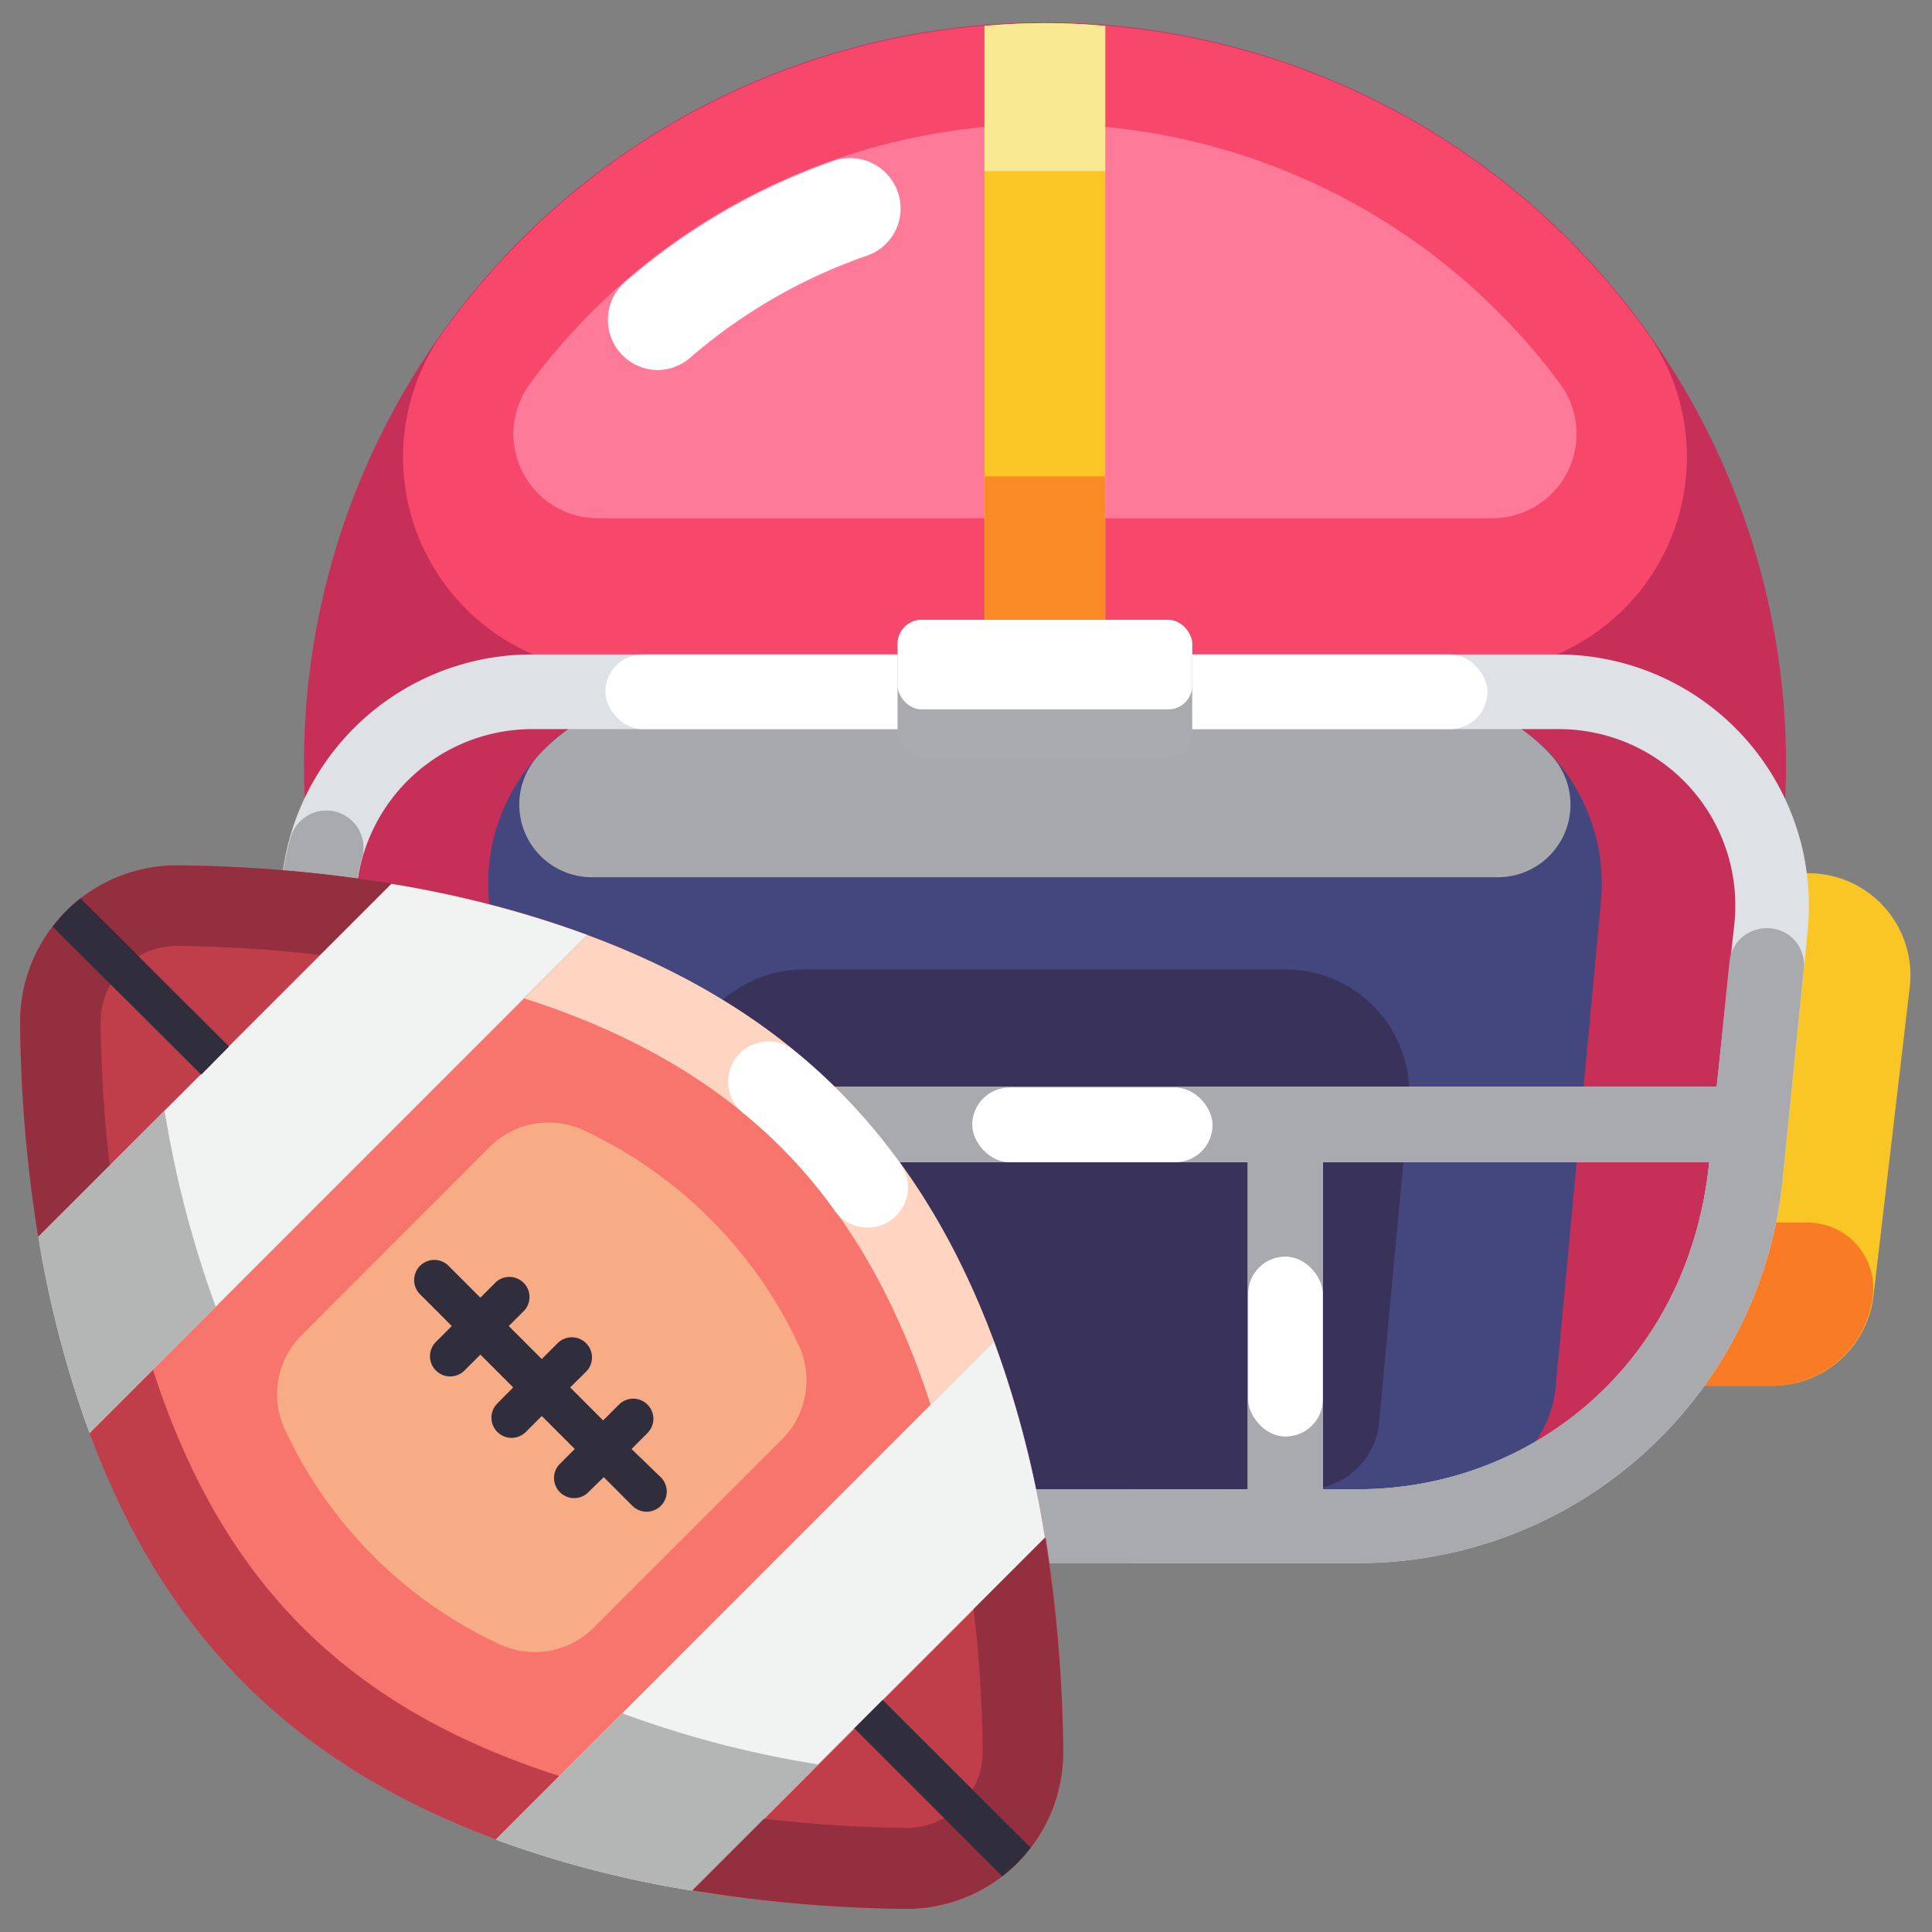
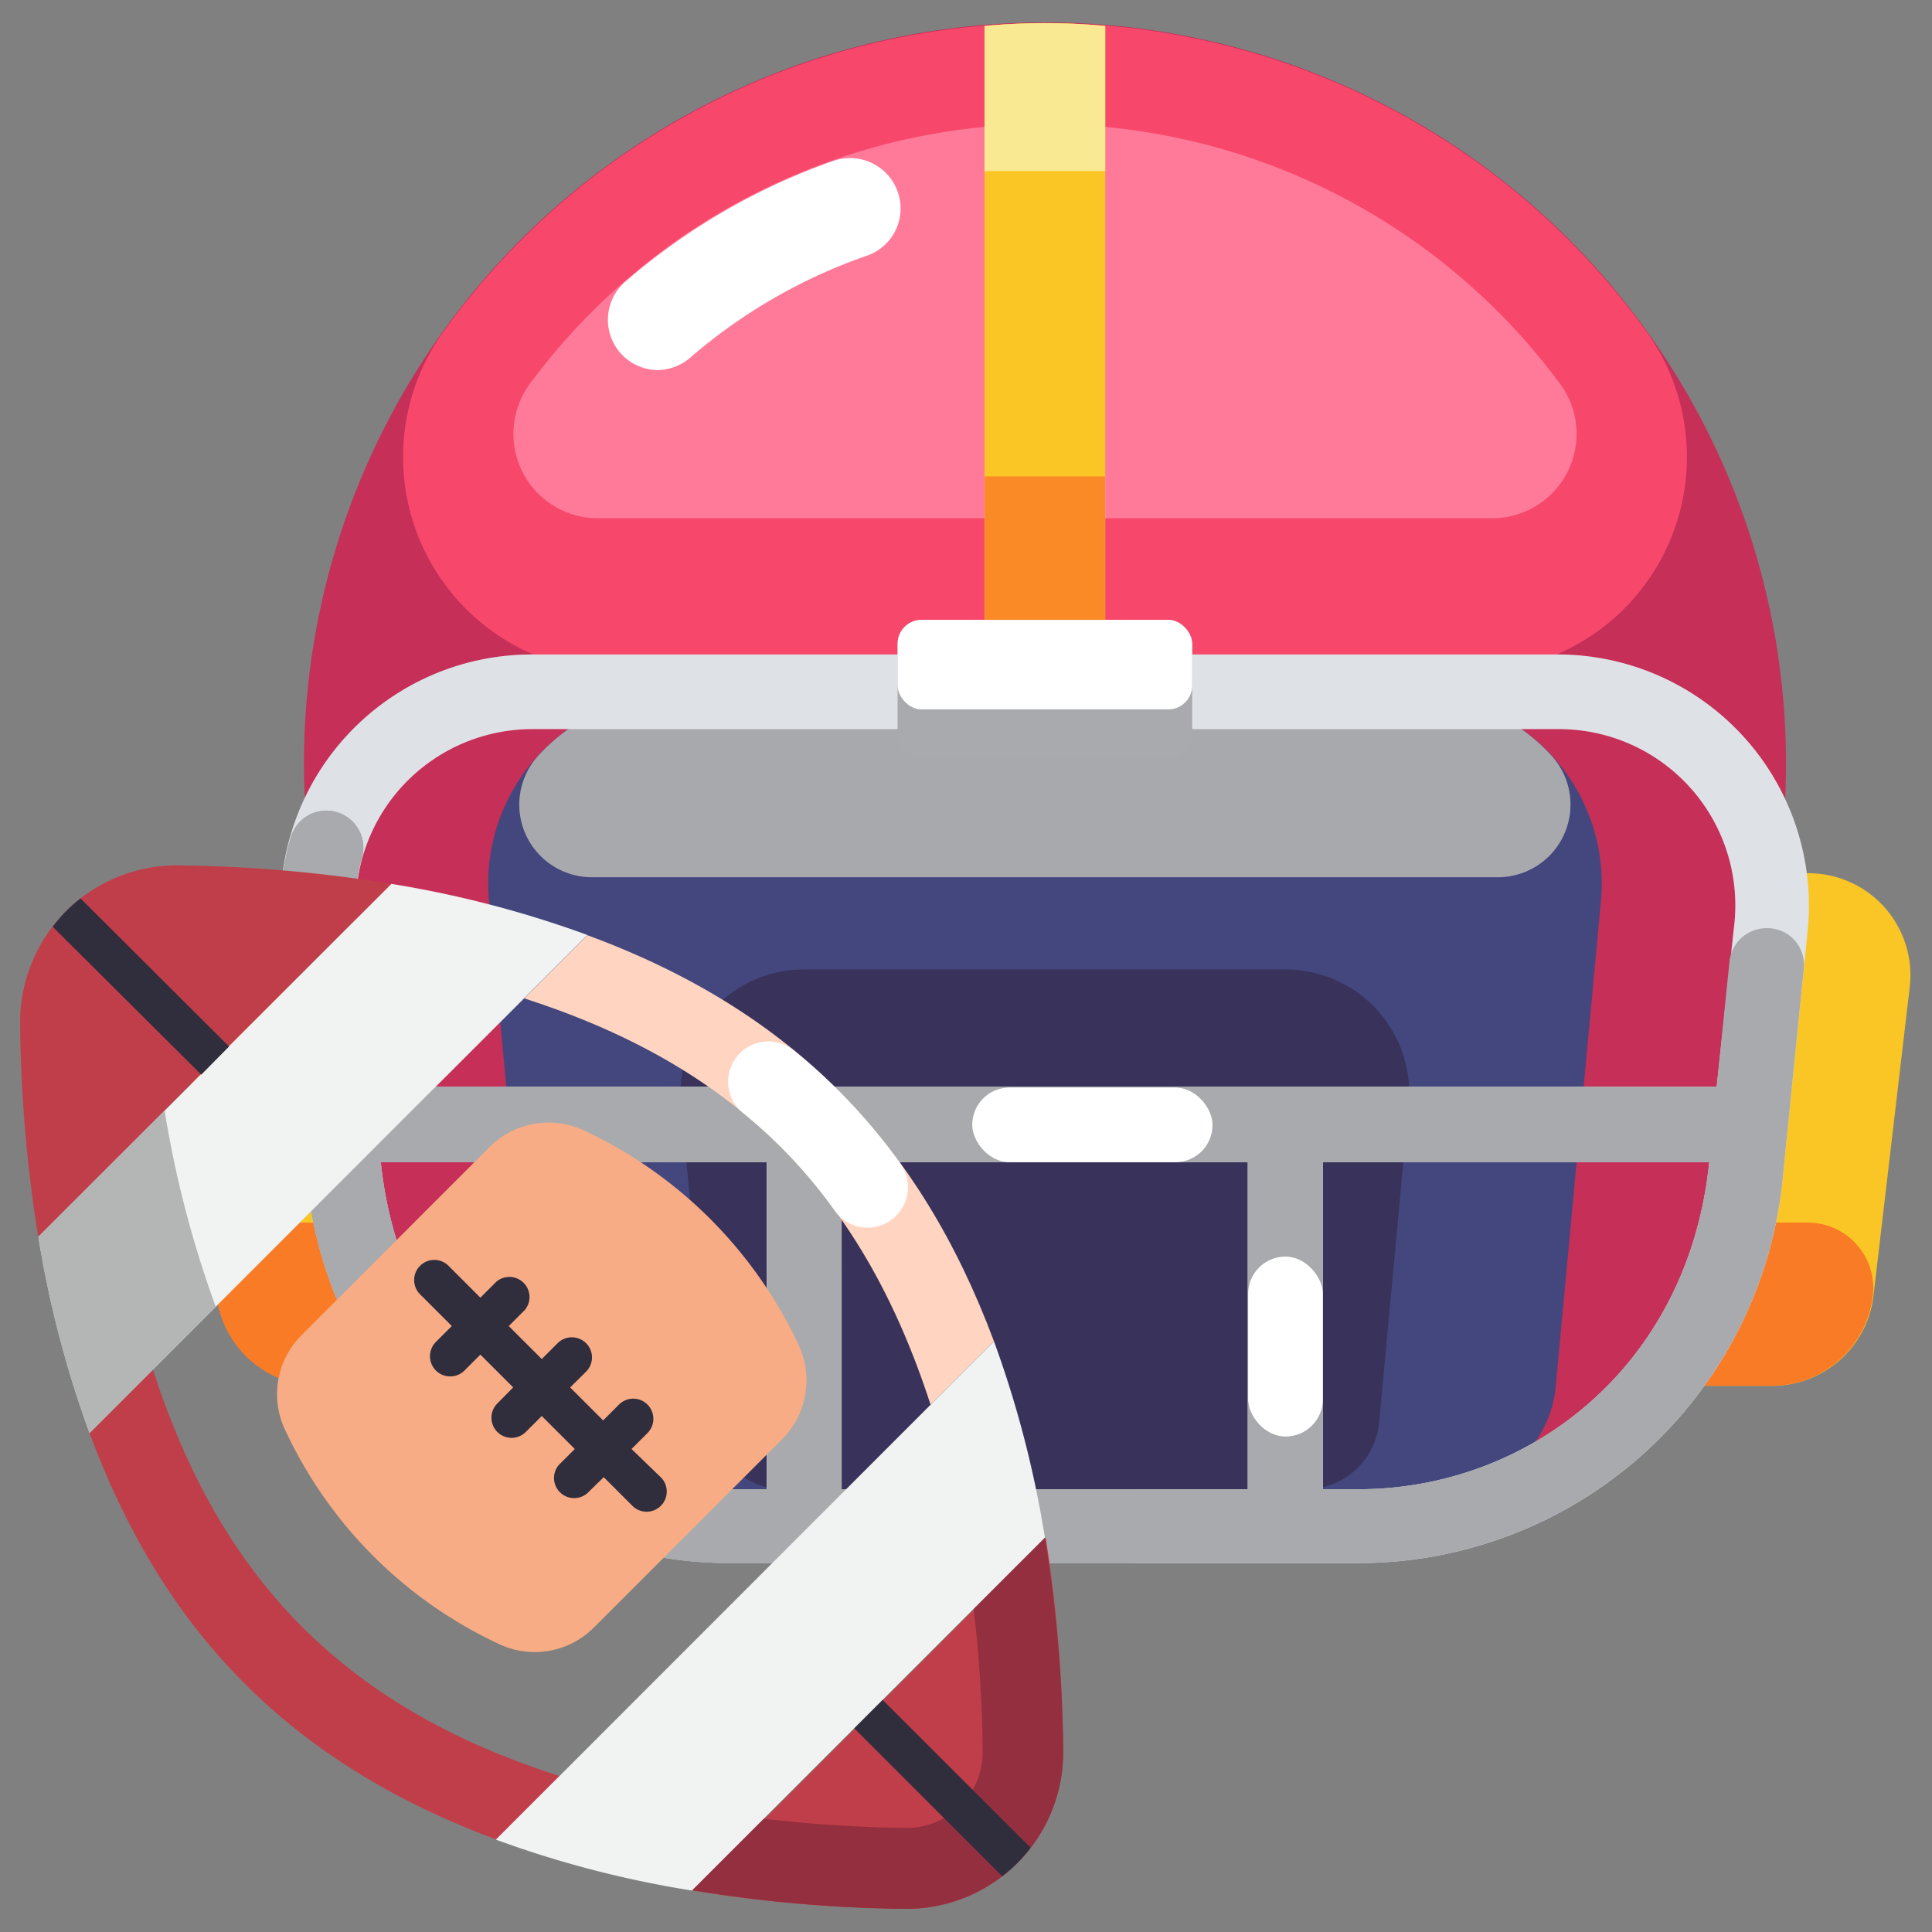
<svg xmlns="http://www.w3.org/2000/svg" viewBox="0 0 96 96" id="american-football">
  <rect x="0" y="0" width="96" height="96" fill="#808080" stroke="none" />
  <g data-name="American Football">
    <path fill="#fac625" d="M88.06,68.86H15.79a5.07,5.07,0,0,1-5-4.46L8.89,49.08a5.07,5.07,0,0,1,5-5.69h76a5.07,5.07,0,0,1,5,5.69L93.09,64.4A5.07,5.07,0,0,1,88.06,68.86Z" />
    <path fill="#fa7b25" d="M10.76,64.4a5.07,5.07,0,0,0,5,4.46H88.06a5.07,5.07,0,0,0,5-4.46,3.26,3.26,0,0,0-3.23-3.65H14A3.25,3.25,0,0,0,10.76,64.4Z" />
    <path fill="#c52f58" d="M74.53,74H29.32A11.91,11.91,0,0,1,17.46,63.27L15.29,41.62a36.82,36.82,0,1,1,73.27,0L86.39,63.27A11.92,11.92,0,0,1,74.53,74Z" />
    <path fill="#f7486c" d="M73.15,33.38A10.67,10.67,0,0,0,81.8,16.46a36.8,36.8,0,0,0-59.75,0A10.67,10.67,0,0,0,30.7,33.38Z" />
    <path fill="#ff7a99" d="M74.14,25.75a4.19,4.19,0,0,0,3.4-6.65,31.83,31.83,0,0,0-51.23,0,4.19,4.19,0,0,0,3.4,6.65Z" />
    <path fill="#fff" d="M34.38,17.7a26.89,26.89,0,0,1,8.71-5,2.48,2.48,0,0,0,1.66-2.35A2.51,2.51,0,0,0,41.4,8a31.91,31.91,0,0,0-10.33,6,2.5,2.5,0,0,0,1.64,4.39A2.56,2.56,0,0,0,34.38,17.7Z" />
    <path fill="#43477e" d="M24.3,44.78l2.25,24.15A5.61,5.61,0,0,0,32.13,74H71.72a5.61,5.61,0,0,0,5.58-5.08l2.25-24.15a9.38,9.38,0,0,0-9.34-10.25H33.64A9.38,9.38,0,0,0,24.3,44.78Z" />
    <path fill="#39335b" d="M33.84,54.88l1.48,15.8A3.66,3.66,0,0,0,39,74H64.88a3.66,3.66,0,0,0,3.65-3.33L70,54.88a6.15,6.15,0,0,0-6.12-6.71H40A6.14,6.14,0,0,0,33.84,54.88Z" />
    <path fill="#a7a9ac" d="M74.43,43.59a3.61,3.61,0,0,0,2.63-6.08,9.31,9.31,0,0,0-6.85-3H33.64a9.35,9.35,0,0,0-6.86,3,3.61,3.61,0,0,0,2.64,6.08Z" />
    <path fill="#dee2e6" d="M77.4,32.52H26.45A12.48,12.48,0,0,0,14,46.26l1.25,12.41a21.19,21.19,0,0,0,21.08,19H67.49a21.19,21.19,0,0,0,21.08-19l1.25-12.41A12.48,12.48,0,0,0,77.4,32.52ZM26.45,36.23h51a8.76,8.76,0,0,1,8.73,9.66L85.3,54H18.55l-.83-8.15A8.77,8.77,0,0,1,26.45,36.23ZM62,57.75V74H41.82V57.75Zm-43.1,0h19.2V74H36.36C27.9,74,20,68,18.92,57.75ZM67.49,74H65.73V57.75h19.2C83.9,67.88,76,74,67.49,74Z" />
-     <rect width="43.83" height="3.71" x="30.08" y="32.52" fill="#fff" rx="1.85" />
    <path fill="#a8aaad" d="M85.94,47.75,85.3,54H18.55c-.87-8.51-1.16-9.29-.55-11.43a1.84,1.84,0,0,0-3.54-1A12.37,12.37,0,0,0,14,46.26l1.25,12.41a21.19,21.19,0,0,0,21.08,19H67.49a21.2,21.2,0,0,0,21.08-19l1.06-10.55a1.82,1.82,0,0,0-1.84-2h0A1.85,1.85,0,0,0,85.94,47.75ZM38.12,74H36.37C28,74,20,68,18.92,57.75h19.2ZM62,74H41.82V57.75H62Zm5.46,0H65.73V57.75h19.2C83.9,67.87,76,74,67.48,74Z" />
    <rect width="11.94" height="3.71" x="48.31" y="54.04" fill="#fff" rx="1.85" />
    <rect width="3.71" height="8.94" x="62.02" y="62.44" fill="#fff" rx="1.85" />
    <path fill="#a8aaad" d="M56.38,74H41.82V63.13h-3.7V74H36.37C28,74,20,68,18.92,57.75H32.81V54H18.55c-.87-8.51-1.16-9.29-.55-11.43a1.84,1.84,0,0,0-3.54-1A12.37,12.37,0,0,0,14,46.26l1.25,12.41a21.19,21.19,0,0,0,21.08,19h20Z" />
    <rect width="14.64" height="6.87" x="44.6" y="30.8" fill="#a8aaad" rx="1.19" />
    <rect width="14.64" height="4.45" x="44.6" y="30.8" fill="#fff" rx="1.19" />
    <path fill="#fac625" d="M54.92,1.29v29.5h-6V1.29A31.54,31.54,0,0,1,54.92,1.29Z" />
    <path fill="#fae993" d="M54.92,8.5V1.29a32.39,32.39,0,0,0-6,0V8.5Z" />
    <rect width="5.98" height="7.13" x="48.93" y="23.67" fill="#fa8a25" />
-     <path fill="#f7756c" d="M41.66,54.19C51,63.53,52.73,78.14,52.83,87A7.78,7.78,0,0,1,45,94.85c-8.84-.1-23.44-1.84-32.78-11.18S1.1,59.73,1,50.89A7.79,7.79,0,0,1,8.88,43C17.71,43.12,32.32,44.85,41.66,54.19Z" />
    <path fill="#c03e49" d="M19.45,43.92,1.9,61.46A70.37,70.37,0,0,1,1,50.89,7.79,7.79,0,0,1,8.88,43,70.37,70.37,0,0,1,19.45,43.92Z" />
-     <path fill="#932f3f" d="M8.88,43A7.78,7.78,0,0,0,1,50.89a70.37,70.37,0,0,0,.9,10.57l3.55-3.55A67.28,67.28,0,0,1,5,50.85,3.78,3.78,0,0,1,8.78,47a68.33,68.33,0,0,1,7.12.45l3.55-3.55A70.37,70.37,0,0,0,8.88,43Z" />
    <path fill="#c03e49" d="M52.83,87A7.78,7.78,0,0,1,45,94.85a69.22,69.22,0,0,1-10.58-.91c8.89-8.88-5.65,5.66,17.54-17.54A70.6,70.6,0,0,1,52.83,87Z" />
    <path fill="#932f3f" d="M51.92,76.4l-3.54,3.54A65,65,0,0,1,48.83,87a3.78,3.78,0,0,1-3.78,3.83,68.68,68.68,0,0,1-7.12-.46l-3.55,3.55A69.22,69.22,0,0,0,45,94.85,7.78,7.78,0,0,0,52.83,87,70.6,70.6,0,0,0,51.92,76.4Z" />
    <path fill="#ffd4c1" d="M46.24,69.8l3.15-3.15c-3.7-9.92-10-16.42-20.2-20.18l-3.14,3.14C36.6,53,42.82,59.24,46.24,69.8Z" />
    <path fill="#fff" d="M39.44,52.19a2,2,0,0,0-1.26-.44,2,2,0,0,0-1.3,3.52,24.24,24.24,0,0,1,4.59,4.88,2,2,0,0,0,3.28-2.31A28.62,28.62,0,0,0,39.44,52.19Z" />
    <path fill="#c03e49" d="M7.6,68.06,4.45,71.21C8.08,81,14.32,87.56,24.65,91.4l3.15-3.15C16.93,84.78,10.91,78.29,7.6,68.06Z" />
    <path fill="#f7ac85" d="M38.85,71.53l-9.34,9.34a4.15,4.15,0,0,1-4.78.79A21.94,21.94,0,0,1,14.19,71.1,4.14,4.14,0,0,1,15,66.33L24.32,57a4.15,4.15,0,0,1,4.78-.79A22.11,22.11,0,0,1,39.64,66.74,4.15,4.15,0,0,1,38.85,71.53Z" />
    <path fill="#f1f2f2" d="M29.19,46.46,4.45,71.2a52.85,52.85,0,0,1-2.54-9.74L19.45,43.92A52.85,52.85,0,0,1,29.19,46.46Z" />
    <path fill="#b4b5b5" d="M4.45,71.21A52.4,52.4,0,0,1,1.9,61.46l6.28-6.27a52.85,52.85,0,0,0,2.54,9.74C39,36.61,33.1,42.56,4.45,71.21Z" />
    <path fill="#f1f2f2" d="M49.39,66.65a52.31,52.31,0,0,1,2.53,9.75L34.38,93.94a52,52,0,0,1-9.74-2.53Z" />
-     <path fill="#b4b5b5" d="M40.65,87.67l-6.27,6.27a52,52,0,0,1-9.74-2.53l6.27-6.28A51.15,51.15,0,0,0,40.65,87.67Z" />
    <path fill="#302d3d" d="M11.38 52L10 53.4 2.62 46.05A7.3 7.3 0 014 44.64zM51.21 91.81a7.3 7.3 0 01-1.41 1.42l-7.35-7.35h0l1.41-1.41zM31.38 72l.79-.79a1 1 0 00-1.41-1.42l-.79.79-1.64-1.64.79-.78a1 1 0 000-1.42 1 1 0 00-1.41 0l-.79.79-1.64-1.64.79-.79a1 1 0 00-1.41-1.41l-.79.79-1.58-1.58a1 1 0 00-1.42 0 1 1 0 000 1.41l1.58 1.58-.79.79a1 1 0 001.42 1.42l.79-.79 1.63 1.63-.79.8a1 1 0 000 1.41 1 1 0 001.42 0l.79-.79L28.56 72l-.79.79a1 1 0 001.41 1.41L30 73.4l1.42 1.42a1 1 0 001.42 0 1 1 0 000-1.41z" />
  </g>
</svg>